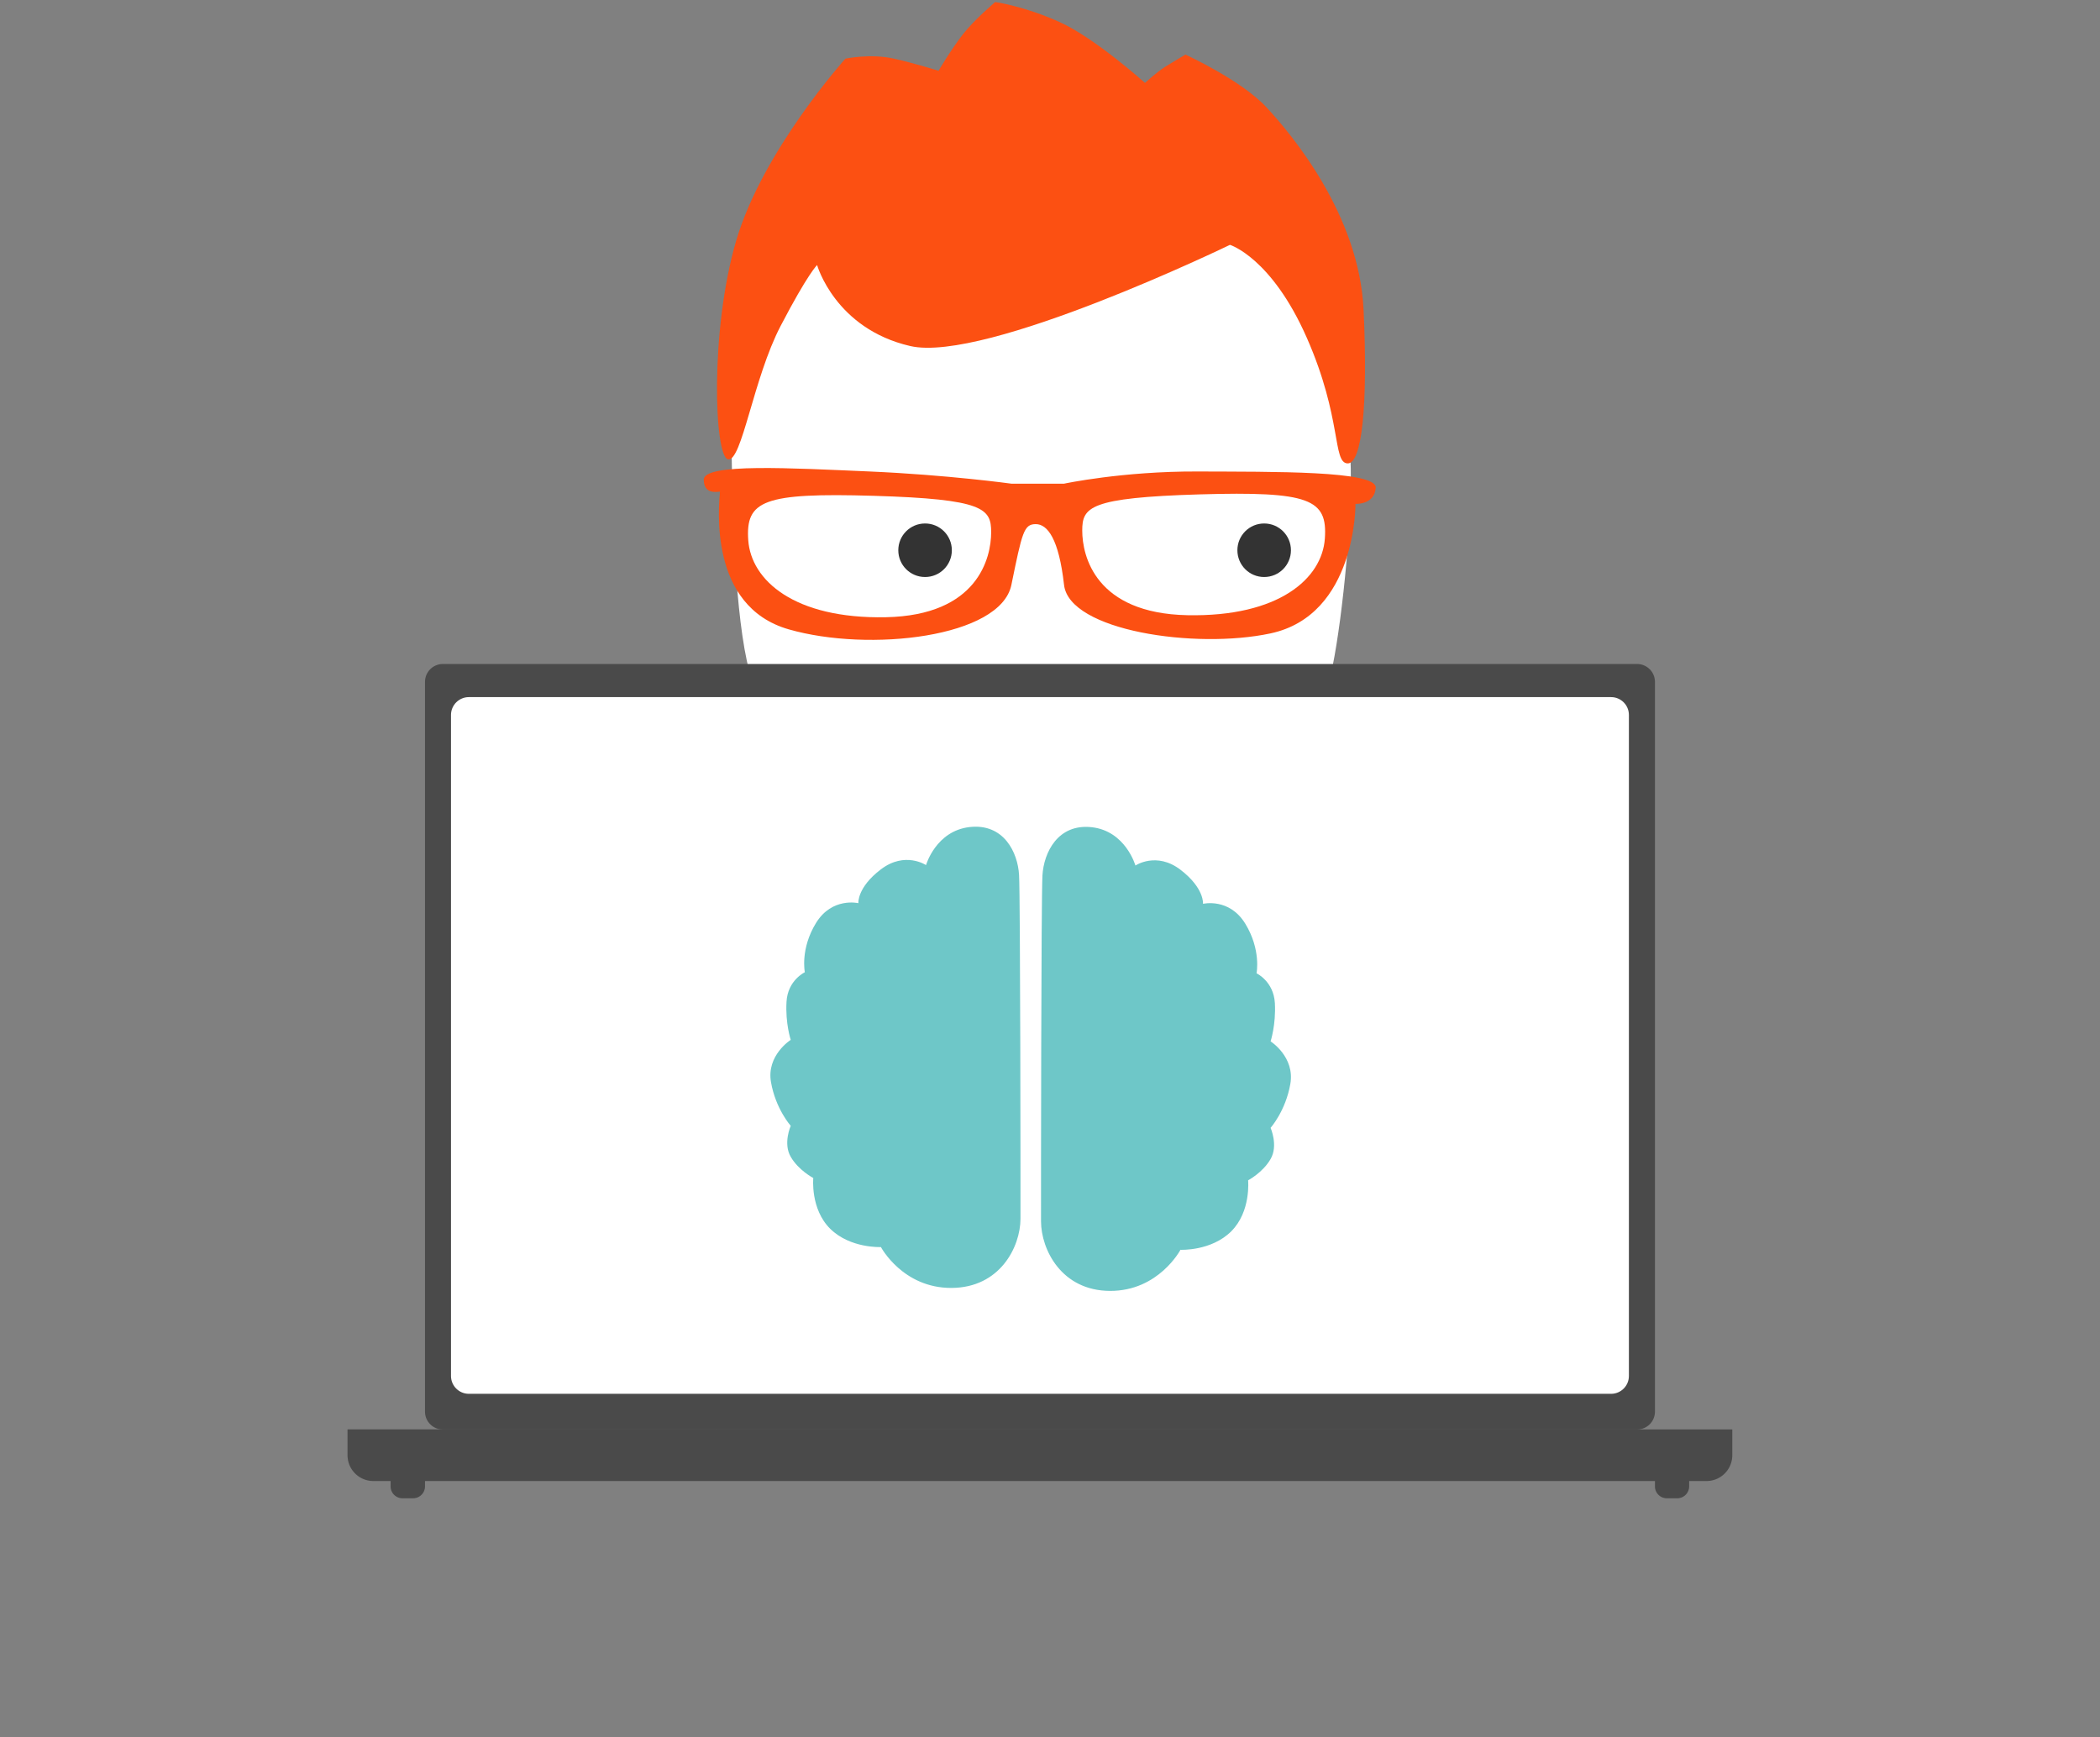
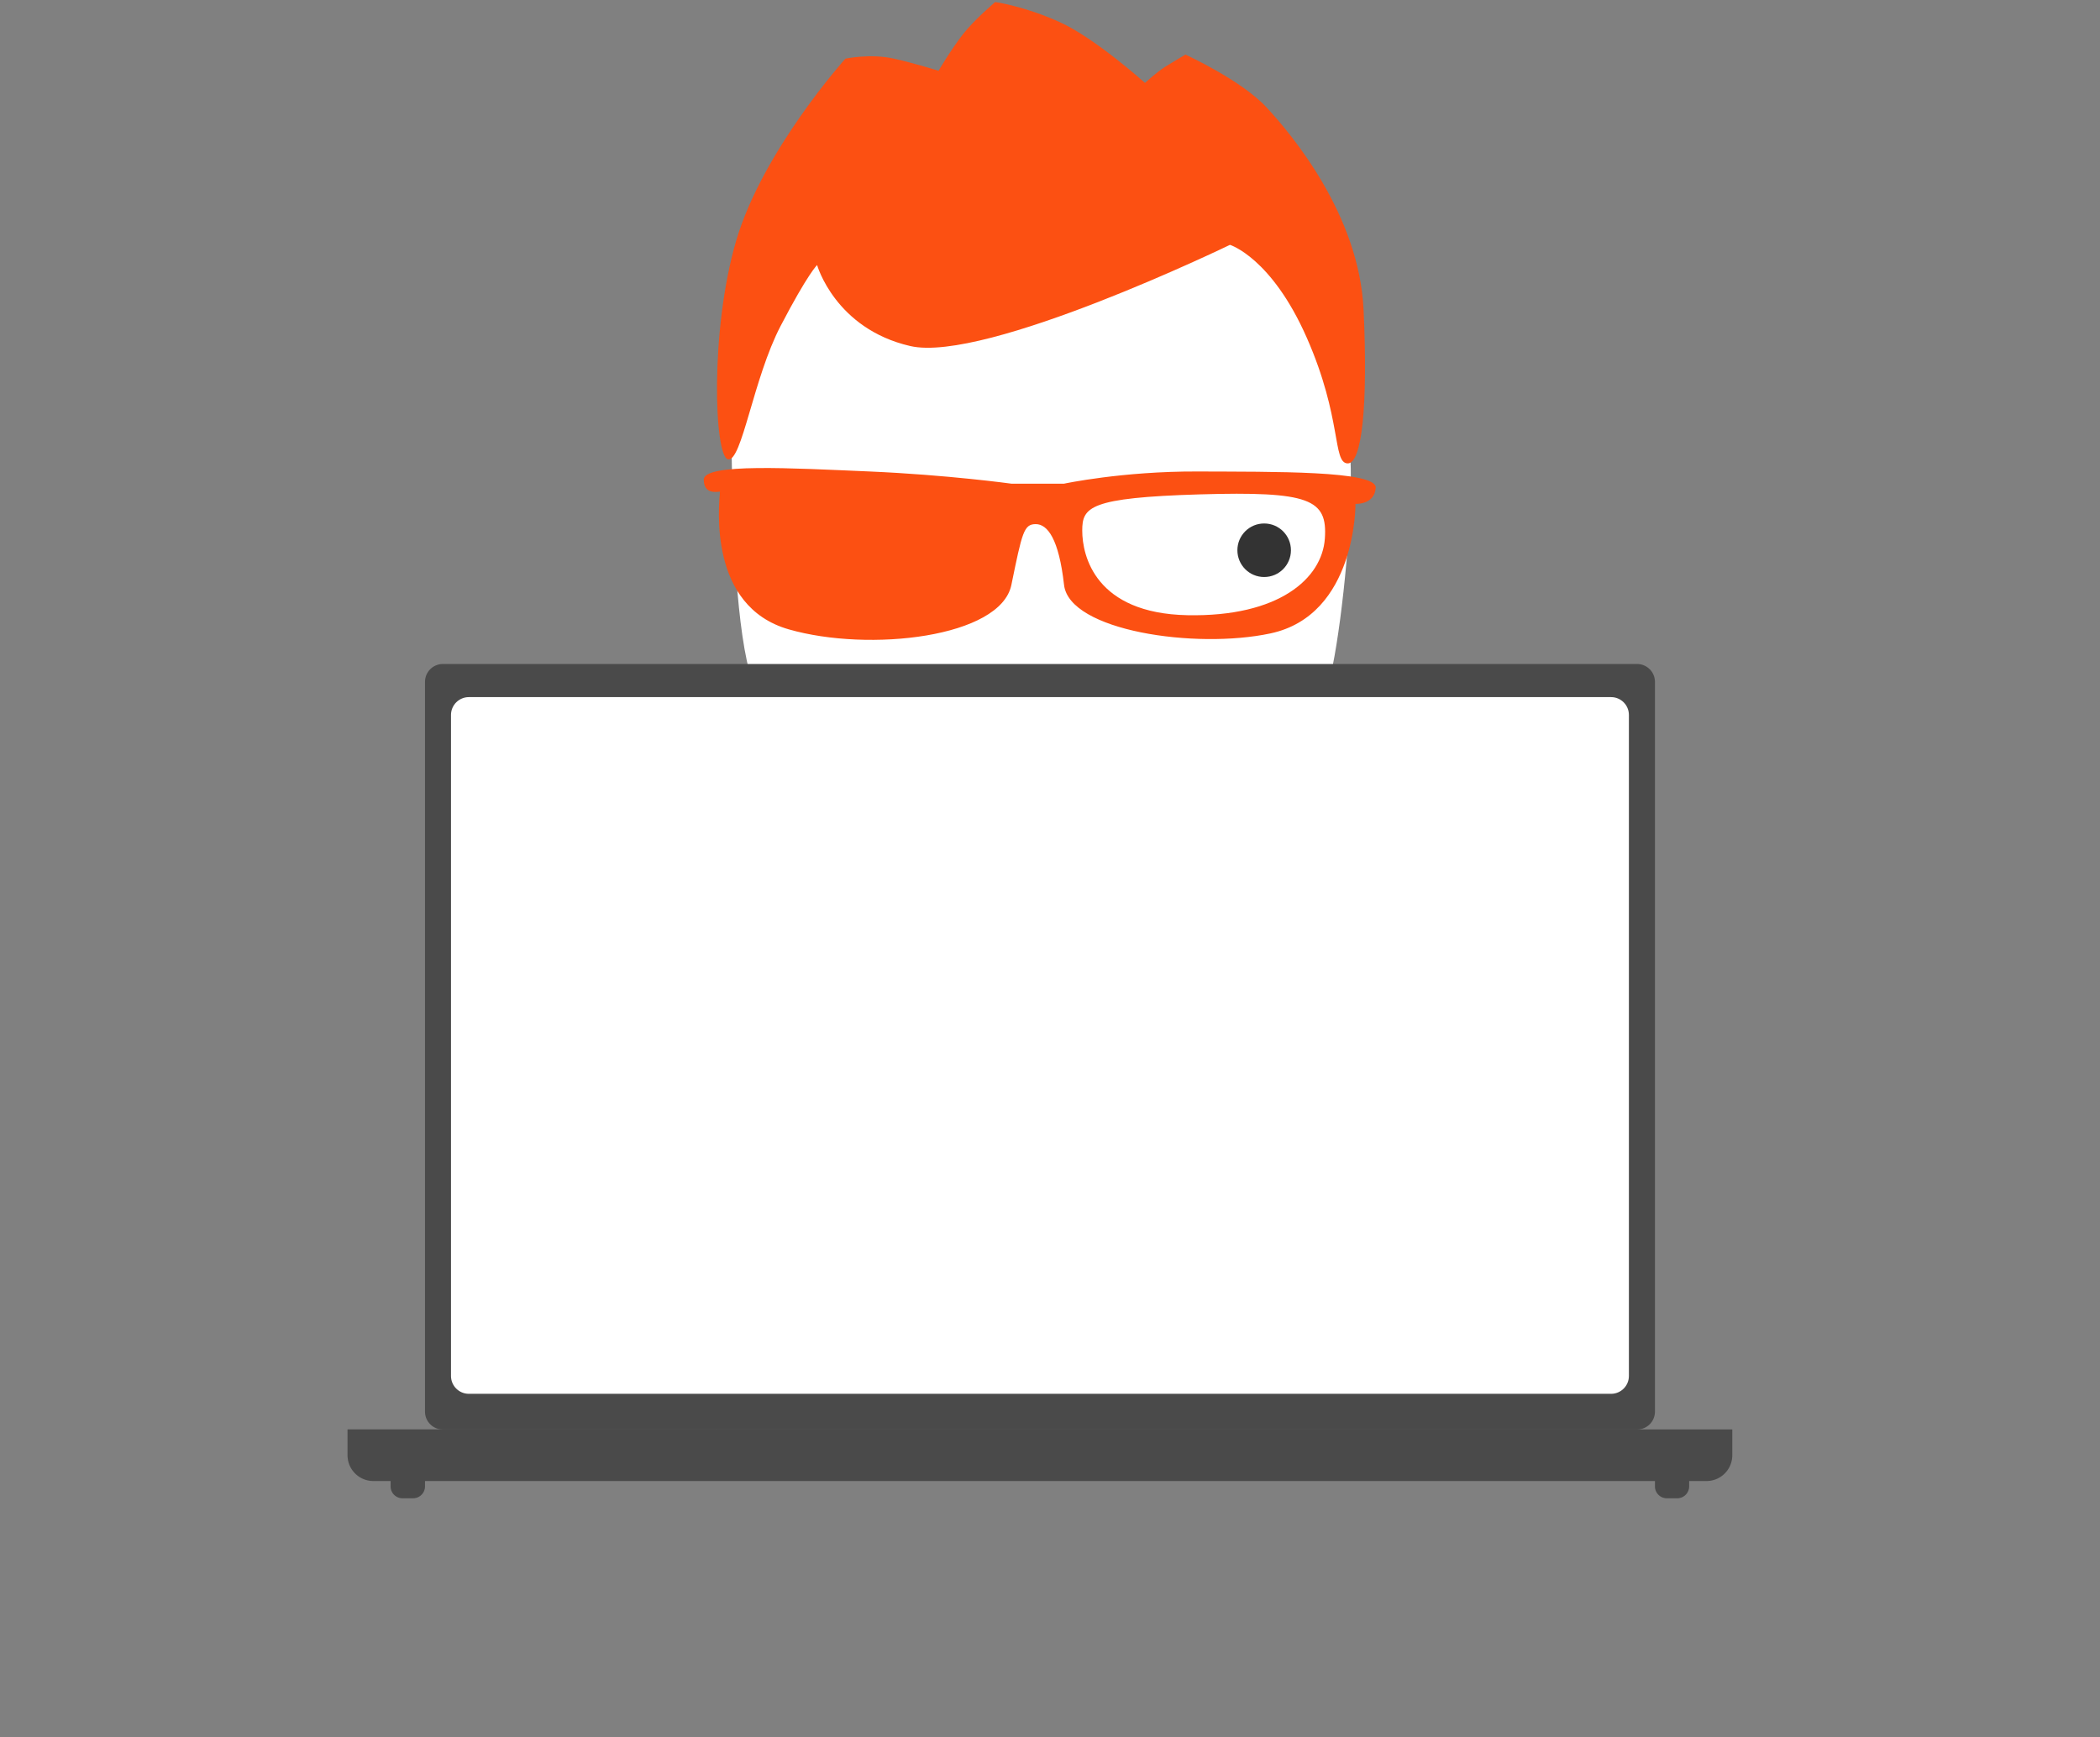
<svg xmlns="http://www.w3.org/2000/svg" width="353" height="292">
  <rect width="100%" height="100%" fill="#808080" stroke="none" />
  <style>.shp0{fill:#fff}.shp1{fill:#fc5012}.shp2{fill:#4a4a4a}.shp4{fill:#333}</style>
  <g id="image">
    <path id="Фигура 40" d="M123 77c.12 7.89.47 26.63 3 36 2.53 9.37 96.24 7.67 98-1 1.76-8.67 3.44-26.25 3-35-.44-8.75-7-38-7-38l-26-11-52 10-13 6-6 23s-.12 2.11 0 10z" class="shp0" />
    <path id="прическа" d="M226.49 77.9c2.47.17 3.47-9.9 2.72-25.85-.75-15.95-12.05-29.42-16.33-34.02-4.28-4.6-13.61-8.85-13.61-8.85s-1.94 1.12-3.4 2.04c-1.46.92-3.4 2.72-3.4 2.72s-8.35-7.5-14.29-10.2c-5.95-2.71-10.89-3.4-10.89-3.4s-3.53 2.99-5.44 5.44c-1.92 2.45-4.09 6.12-4.09 6.12s-3.53-1.14-7.48-2.04c-3.95-.9-8.17 0-8.17 0s-13.93 15.49-18.37 30.62c-4.43 15.13-3.68 36.31-1.36 36.74 2.33.43 4.23-13.61 8.85-22.45 4.61-8.84 6.12-10.21 6.12-10.21s3.03 10.69 15.65 13.61c12.62 2.92 53.75-17.01 53.75-17.01s6.99 2.14 12.93 15.65c5.94 13.52 4.3 20.93 6.81 21.09z" class="shp1" />
    <g id="картинка">
      <path id="Прямоугольник, скругл. углы 6" d="M74.44 111.62h200.75c1.65 0 3 1.35 3 3v122.69c0 1.66-1.35 3-3 3H74.44c-1.66 0-3-1.34-3-3V114.62c0-1.65 1.34-3 3-3z" class="shp2" />
      <path id="Прямоугольник, скругл. углы 6 копия" d="M78.81 117.19h192c1.66 0 3 1.34 3 3v111.12c0 1.66-1.34 3-3 3h-192c-1.65 0-3-1.34-3-3V120.19c0-1.66 1.35-3 3-3z" class="shp0" />
      <path id="Прямоугольник, скругл. углы 7 копия" d="M291.19 240.29v4.34c0 2.4-1.94 4.34-4.33 4.34H62.76c-2.4 0-4.34-1.94-4.34-4.34v-4.34m9.24 5.8h1.78c1.1 0 2 .9 2 2v1.78a2 2 0 0 1-2 2h-1.78c-1.11 0-2-.89-2-2v-1.78a2 2 0 0 1 2-2zm212.53 0h1.75c1.1 0 2 .9 2 2v1.78a2 2 0 0 1-2 2h-1.75c-1.11 0-2-.89-2-2v-1.78a2 2 0 0 1 2-2z" class="shp2" />
    </g>
    <g id="очки">
      <path id="Фигура 38" d="M121.02 82.67c-.19 2.51-1.95 19.26 11.57 23.13 13.51 3.88 35.61 1.36 37.42-7.48 1.81-8.84 2.09-10.2 4.08-10.21 2-.01 3.9 2.49 4.77 10.21.87 7.72 22.08 10.86 34.7 8.16 14.48-3.09 14.29-21.77 14.29-21.77s3.23.17 3.4-2.72c.17-2.89-17.29-2.67-29.94-2.73-12.65-.05-22.45 2.05-22.45 2.05h-8.85s-10.7-1.48-23.81-2.05c-13.12-.56-27.9-1.43-27.9 1.37 0 2.79 2.73 1.9 2.72 2.04z" class="shp1" />
-       <path id="Фигура 39" d="M166.61 89.47c0 4.31-2.25 13.98-17.69 14.29-15.44.31-22.66-6.23-23.14-12.93-.47-6.69 2.55-8.03 21.1-7.48 18.55.55 19.73 2.16 19.73 6.12z" class="shp0" />
      <path id="Фигура 39 копия" d="M181.92 89.2c0 4.3 2.25 13.91 17.67 14.22 15.43.31 22.64-6.2 23.11-12.86.48-6.66-2.54-7.99-21.07-7.45-18.53.55-19.71 2.15-19.71 6.09z" class="shp0" />
    </g>
    <g id="мозги">
-       <path id="Фигура 35" d="M171.3 147.09c-.22-3.83-2.59-8.69-8.29-8.06-5.7.64-7.35 6.4-7.35 6.4s-3.53-2.37-7.58.71c-4.05 3.08-3.79 5.69-3.79 5.69s-4.41-1.06-7.11 3.31c-2.7 4.38-1.89 8.3-1.89 8.3s-2.88 1.34-3.08 4.97c-.21 3.64.71 6.4.71 6.4s-4.11 2.59-3.32 7.11c.79 4.52 3.32 7.34 3.32 7.34s-1.32 2.95 0 5.21c1.31 2.27 3.79 3.56 3.79 3.56s-.52 5.2 2.84 8.53c3.37 3.33 8.53 3.08 8.53 3.08s3.66 6.9 11.85 6.87c8.18-.03 11.59-6.91 11.61-11.61.01-4.7-.02-53.99-.24-57.81zm3.93.08c.22-3.85 2.59-8.75 8.29-8.11 5.69.64 7.34 6.44 7.34 6.44s3.53-2.38 7.57.71c4.05 3.1 3.79 5.73 3.79 5.73s4.4-1.07 7.1 3.33c2.7 4.4 1.9 8.35 1.9 8.35s2.87 1.34 3.08 5c.2 3.66-.72 6.44-.72 6.44s4.11 2.6 3.32 7.15c-.79 4.55-3.32 7.39-3.32 7.39s1.32 2.97 0 5.24c-1.31 2.28-3.78 3.58-3.78 3.58s.52 5.23-2.84 8.58c-3.37 3.35-8.53 3.1-8.53 3.1s-3.66 6.94-11.84 6.91c-8.17-.03-11.58-6.95-11.6-11.68-.01-4.73.02-54.32.24-58.16z" style="fill:#6ec7c8" />
-     </g>
-     <path id="Эллипс 5" d="M155.5 88c2.49 0 4.5 2.01 4.5 4.5s-2.01 4.5-4.5 4.5-4.5-2.01-4.5-4.5 2.01-4.5 4.5-4.5z" class="shp4" />
+       </g>
    <path id="Эллипс 5 копия" d="M212.5 88c2.49 0 4.5 2.01 4.5 4.5s-2.01 4.5-4.5 4.5-4.5-2.01-4.5-4.5 2.01-4.5 4.5-4.5z" class="shp4" />
  </g>
</svg>